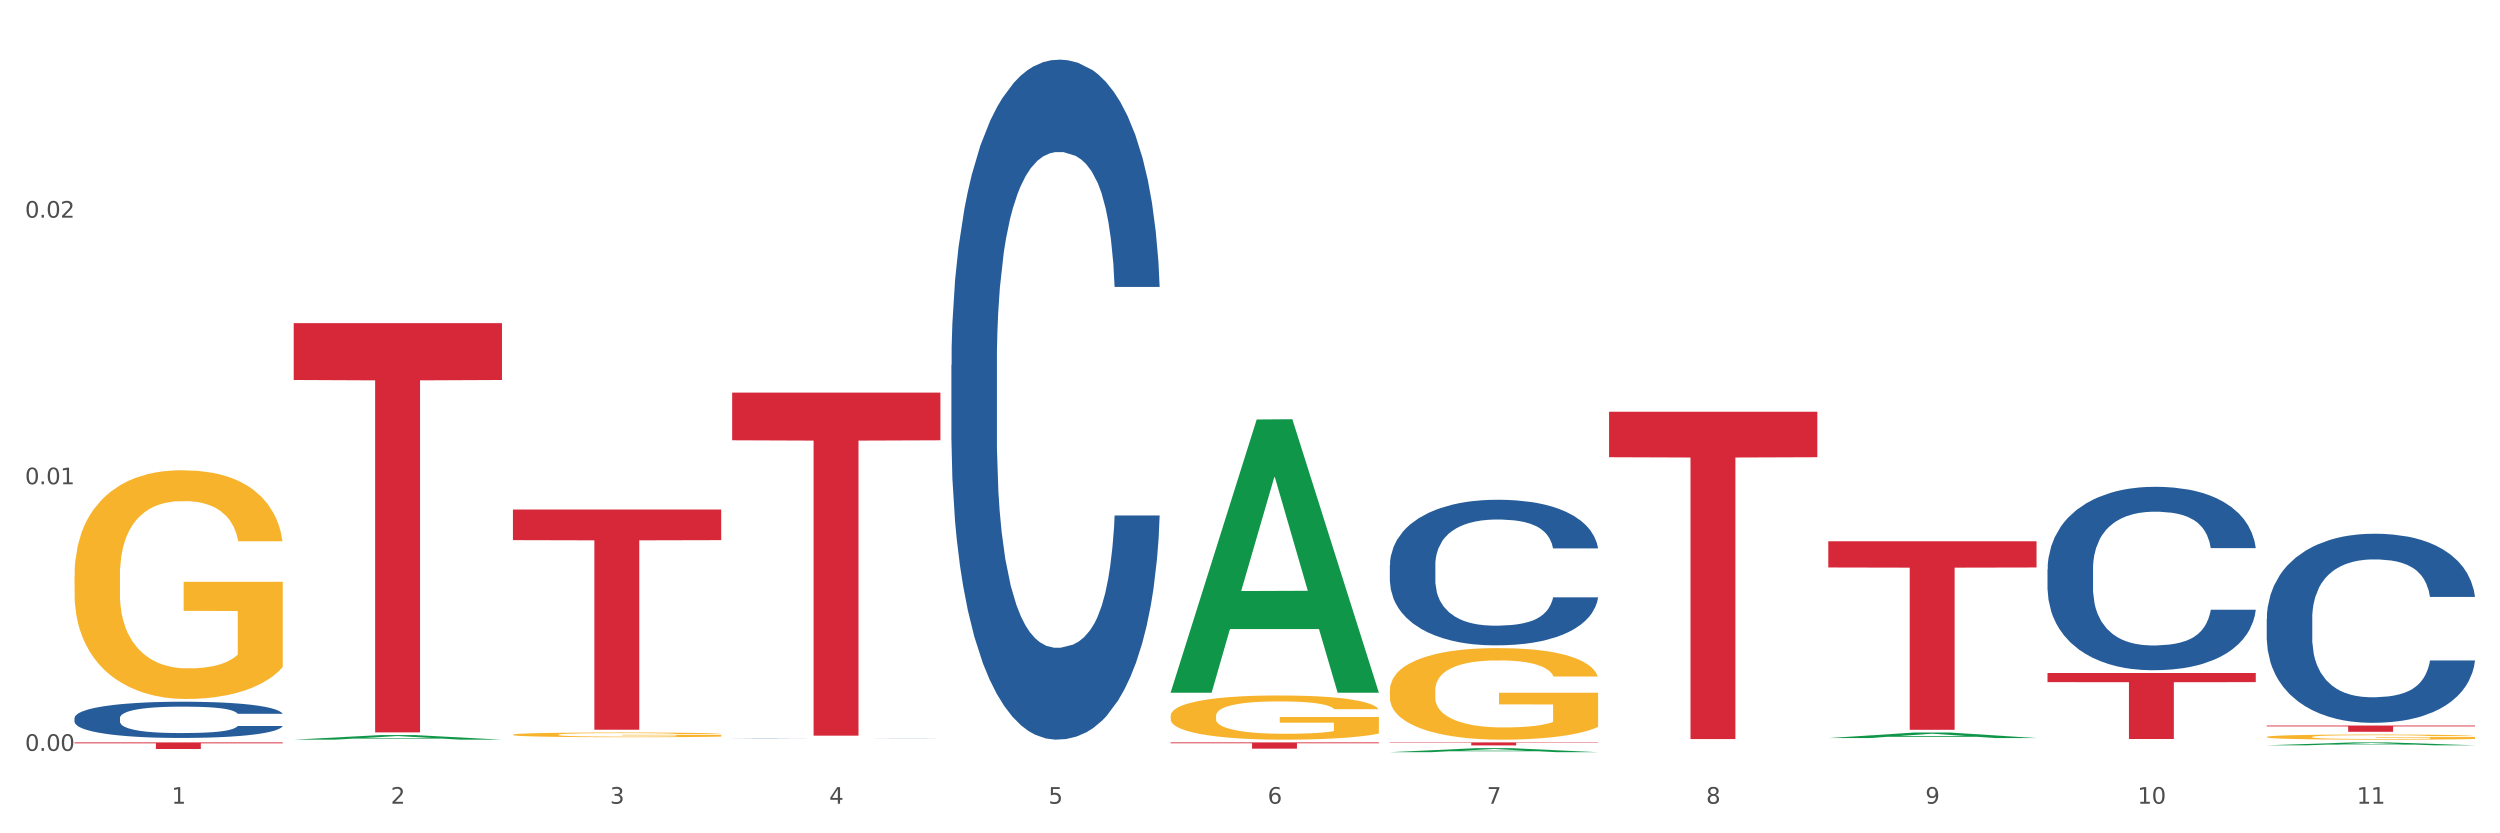
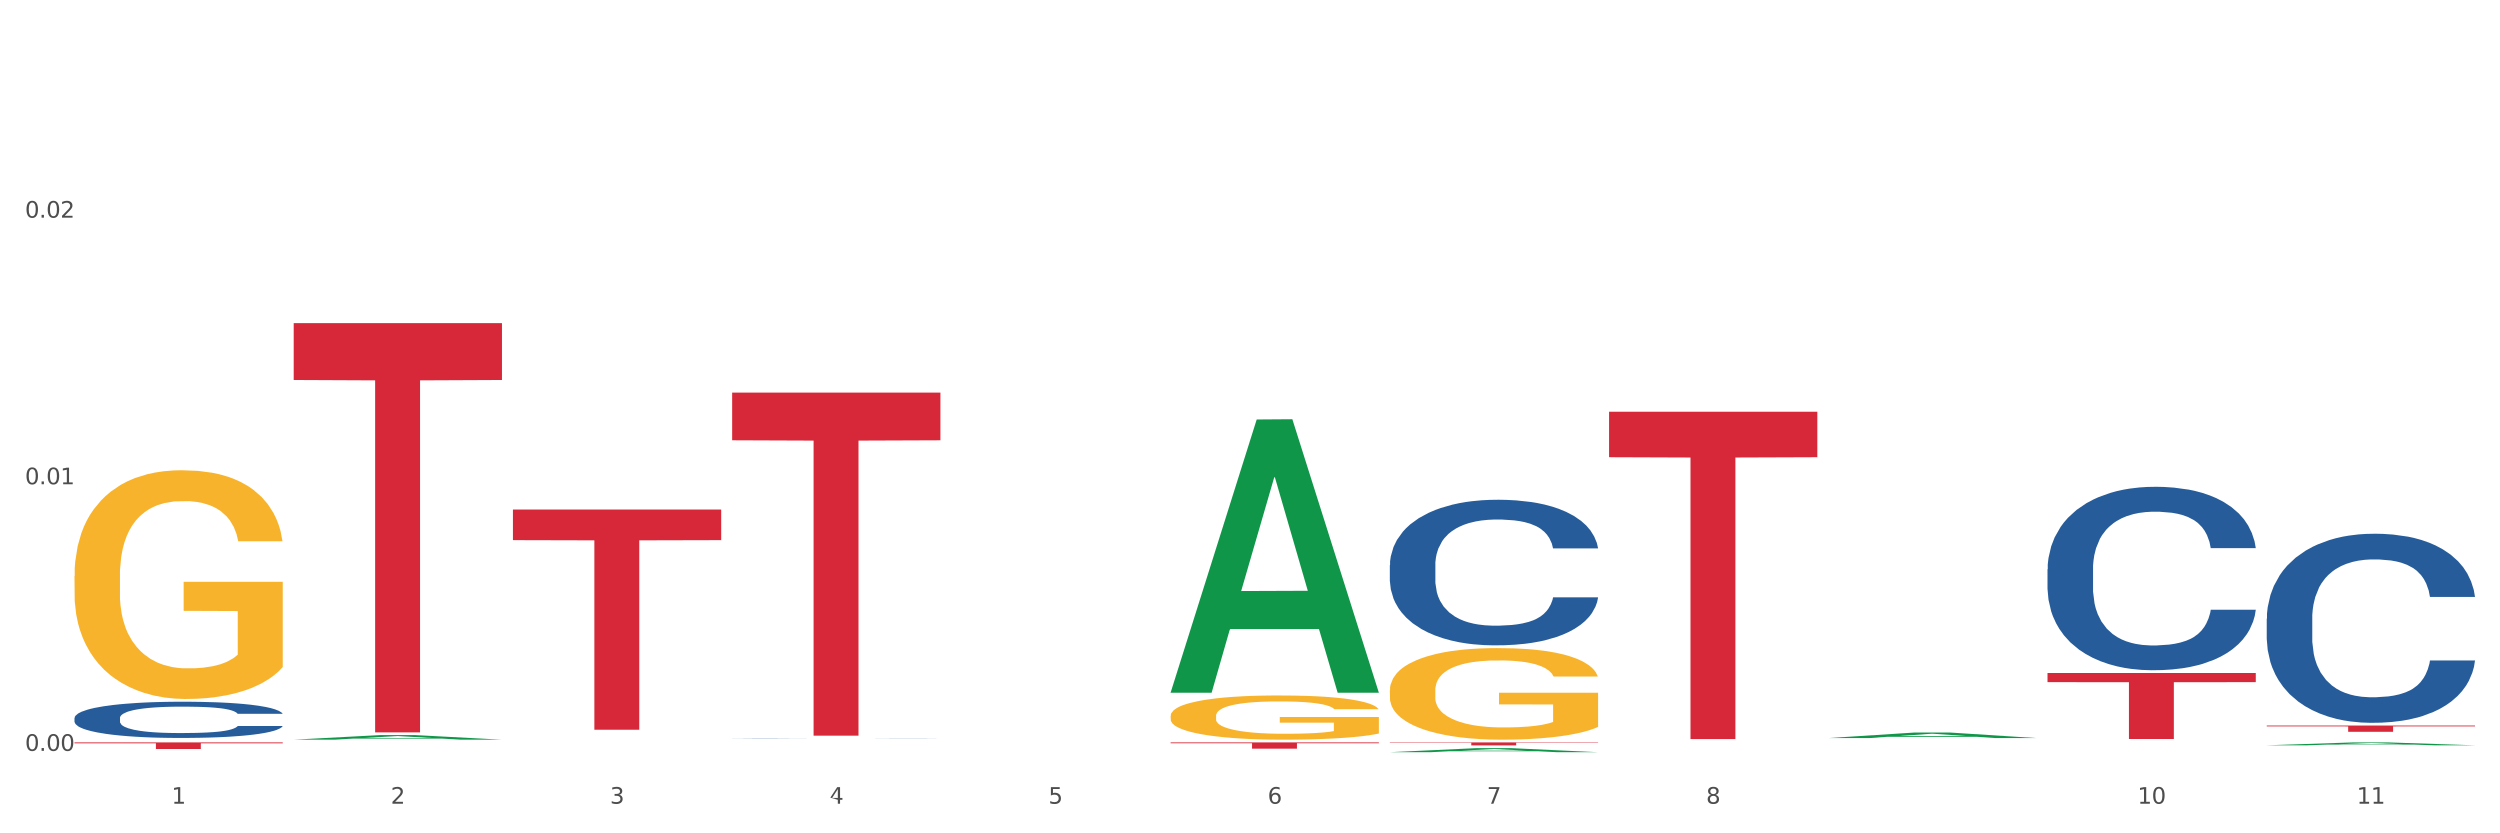
<svg xmlns="http://www.w3.org/2000/svg" xmlns:xlink="http://www.w3.org/1999/xlink" width="1080pt" height="360pt" viewBox="0 0 1080 360" version="1.1">
  <rect x="0" y="0" width="1080" height="360" fill="#333333" stroke="none" />
  <defs>
    <style type="text/css">*{stroke-linejoin: round; stroke-linecap: butt}</style>
  </defs>
  <g id="figure_1">
    <g id="patch_1">
      <path d="M 0 360  L 1080 360  L 1080 0  L 0 0  z " style="fill: #ffffff; stroke: #ffffff; stroke-linejoin: miter" />
    </g>
    <g id="axes_1">
      <g id="matplotlib.axis_1">
        <g id="xtick_1">
          <g id="text_1">
            <g style="fill: #4d4d4d" transform="translate(74.106 347.204) scale(0.096 -0.096)">
              <defs>
                <path id="DejaVuSans-31" d="M 794 531  L 1825 531  L 1825 4091  L 703 3866  L 703 4441  L 1819 4666  L 2450 4666  L 2450 531  L 3481 531  L 3481 0  L 794 0  L 794 531  z " transform="scale(0.016)" />
              </defs>
              <use xlink:href="#DejaVuSans-31" />
            </g>
          </g>
        </g>
        <g id="xtick_2">
          <g id="text_2">
            <g style="fill: #4d4d4d" transform="translate(168.812 347.204) scale(0.096 -0.096)">
              <defs>
                <path id="DejaVuSans-32" d="M 1228 531  L 3431 531  L 3431 0  L 469 0  L 469 531  Q 828 903 1448 1529  Q 2069 2156 2228 2338  Q 2531 2678 2651 2914  Q 2772 3150 2772 3378  Q 2772 3750 2511 3984  Q 2250 4219 1831 4219  Q 1534 4219 1204 4116  Q 875 4013 500 3803  L 500 4441  Q 881 4594 1212 4672  Q 1544 4750 1819 4750  Q 2544 4750 2975 4387  Q 3406 4025 3406 3419  Q 3406 3131 3298 2873  Q 3191 2616 2906 2266  Q 2828 2175 2409 1742  Q 1991 1309 1228 531  z " transform="scale(0.016)" />
              </defs>
              <use xlink:href="#DejaVuSans-32" />
            </g>
          </g>
        </g>
        <g id="xtick_3">
          <g id="text_3">
            <g style="fill: #4d4d4d" transform="translate(263.517 347.204) scale(0.096 -0.096)">
              <defs>
                <path id="DejaVuSans-33" d="M 2597 2516  Q 3050 2419 3304 2112  Q 3559 1806 3559 1356  Q 3559 666 3084 287  Q 2609 -91 1734 -91  Q 1441 -91 1130 -33  Q 819 25 488 141  L 488 750  Q 750 597 1062 519  Q 1375 441 1716 441  Q 2309 441 2620 675  Q 2931 909 2931 1356  Q 2931 1769 2642 2001  Q 2353 2234 1838 2234  L 1294 2234  L 1294 2753  L 1863 2753  Q 2328 2753 2575 2939  Q 2822 3125 2822 3475  Q 2822 3834 2567 4026  Q 2313 4219 1838 4219  Q 1578 4219 1281 4162  Q 984 4106 628 3988  L 628 4550  Q 988 4650 1302 4700  Q 1616 4750 1894 4750  Q 2613 4750 3031 4423  Q 3450 4097 3450 3541  Q 3450 3153 3228 2886  Q 3006 2619 2597 2516  z " transform="scale(0.016)" />
              </defs>
              <use xlink:href="#DejaVuSans-33" />
            </g>
          </g>
        </g>
        <g id="xtick_4">
          <g id="text_4">
            <g style="fill: #4d4d4d" transform="translate(358.223 347.204) scale(0.096 -0.096)">
              <defs>
-                 <path id="DejaVuSans-34" d="M 2419 4116  L 825 1625  L 2419 1625  L 2419 4116  z M 2253 4666  L 3047 4666  L 3047 1625  L 3713 1625  L 3713 1100  L 3047 1100  L 3047 0  L 2419 0  L 2419 1100  L 313 1100  L 313 1709  L 2253 4666  z " transform="scale(0.016)" />
+                 <path id="DejaVuSans-34" d="M 2419 4116  L 825 1625  L 2419 1625  L 2419 4116  z M 2253 4666  L 3047 4666  L 3047 1625  L 3713 1625  L 3713 1100  L 3047 1100  L 3047 0  L 2419 0  L 2419 1100  L 313 1709  L 2253 4666  z " transform="scale(0.016)" />
              </defs>
              <use xlink:href="#DejaVuSans-34" />
            </g>
          </g>
        </g>
        <g id="xtick_5">
          <g id="text_5">
            <g style="fill: #4d4d4d" transform="translate(452.928 347.204) scale(0.096 -0.096)">
              <defs>
                <path id="DejaVuSans-35" d="M 691 4666  L 3169 4666  L 3169 4134  L 1269 4134  L 1269 2991  Q 1406 3038 1543 3061  Q 1681 3084 1819 3084  Q 2600 3084 3056 2656  Q 3513 2228 3513 1497  Q 3513 744 3044 326  Q 2575 -91 1722 -91  Q 1428 -91 1123 -41  Q 819 9 494 109  L 494 744  Q 775 591 1075 516  Q 1375 441 1709 441  Q 2250 441 2565 725  Q 2881 1009 2881 1497  Q 2881 1984 2565 2268  Q 2250 2553 1709 2553  Q 1456 2553 1204 2497  Q 953 2441 691 2322  L 691 4666  z " transform="scale(0.016)" />
              </defs>
              <use xlink:href="#DejaVuSans-35" />
            </g>
          </g>
        </g>
        <g id="xtick_6">
          <g id="text_6">
            <g style="fill: #4d4d4d" transform="translate(547.634 347.204) scale(0.096 -0.096)">
              <defs>
                <path id="DejaVuSans-36" d="M 2113 2584  Q 1688 2584 1439 2293  Q 1191 2003 1191 1497  Q 1191 994 1439 701  Q 1688 409 2113 409  Q 2538 409 2786 701  Q 3034 994 3034 1497  Q 3034 2003 2786 2293  Q 2538 2584 2113 2584  z M 3366 4563  L 3366 3988  Q 3128 4100 2886 4159  Q 2644 4219 2406 4219  Q 1781 4219 1451 3797  Q 1122 3375 1075 2522  Q 1259 2794 1537 2939  Q 1816 3084 2150 3084  Q 2853 3084 3261 2657  Q 3669 2231 3669 1497  Q 3669 778 3244 343  Q 2819 -91 2113 -91  Q 1303 -91 875 529  Q 447 1150 447 2328  Q 447 3434 972 4092  Q 1497 4750 2381 4750  Q 2619 4750 2861 4703  Q 3103 4656 3366 4563  z " transform="scale(0.016)" />
              </defs>
              <use xlink:href="#DejaVuSans-36" />
            </g>
          </g>
        </g>
        <g id="xtick_7">
          <g id="text_7">
            <g style="fill: #4d4d4d" transform="translate(642.339 347.204) scale(0.096 -0.096)">
              <defs>
                <path id="DejaVuSans-37" d="M 525 4666  L 3525 4666  L 3525 4397  L 1831 0  L 1172 0  L 2766 4134  L 525 4134  L 525 4666  z " transform="scale(0.016)" />
              </defs>
              <use xlink:href="#DejaVuSans-37" />
            </g>
          </g>
        </g>
        <g id="xtick_8">
          <g id="text_8">
            <g style="fill: #4d4d4d" transform="translate(737.044 347.204) scale(0.096 -0.096)">
              <defs>
                <path id="DejaVuSans-38" d="M 2034 2216  Q 1584 2216 1326 1975  Q 1069 1734 1069 1313  Q 1069 891 1326 650  Q 1584 409 2034 409  Q 2484 409 2743 651  Q 3003 894 3003 1313  Q 3003 1734 2745 1975  Q 2488 2216 2034 2216  z M 1403 2484  Q 997 2584 770 2862  Q 544 3141 544 3541  Q 544 4100 942 4425  Q 1341 4750 2034 4750  Q 2731 4750 3128 4425  Q 3525 4100 3525 3541  Q 3525 3141 3298 2862  Q 3072 2584 2669 2484  Q 3125 2378 3379 2068  Q 3634 1759 3634 1313  Q 3634 634 3220 271  Q 2806 -91 2034 -91  Q 1263 -91 848 271  Q 434 634 434 1313  Q 434 1759 690 2068  Q 947 2378 1403 2484  z M 1172 3481  Q 1172 3119 1398 2916  Q 1625 2713 2034 2713  Q 2441 2713 2670 2916  Q 2900 3119 2900 3481  Q 2900 3844 2670 4047  Q 2441 4250 2034 4250  Q 1625 4250 1398 4047  Q 1172 3844 1172 3481  z " transform="scale(0.016)" />
              </defs>
              <use xlink:href="#DejaVuSans-38" />
            </g>
          </g>
        </g>
        <g id="xtick_9">
          <g id="text_9">
            <g style="fill: #4d4d4d" transform="translate(831.75 347.204) scale(0.096 -0.096)">
              <defs>
-                 <path id="DejaVuSans-39" d="M 703 97  L 703 672  Q 941 559 1184 500  Q 1428 441 1663 441  Q 2288 441 2617 861  Q 2947 1281 2994 2138  Q 2813 1869 2534 1725  Q 2256 1581 1919 1581  Q 1219 1581 811 2004  Q 403 2428 403 3163  Q 403 3881 828 4315  Q 1253 4750 1959 4750  Q 2769 4750 3195 4129  Q 3622 3509 3622 2328  Q 3622 1225 3098 567  Q 2575 -91 1691 -91  Q 1453 -91 1209 -44  Q 966 3 703 97  z M 1959 2075  Q 2384 2075 2632 2365  Q 2881 2656 2881 3163  Q 2881 3666 2632 3958  Q 2384 4250 1959 4250  Q 1534 4250 1286 3958  Q 1038 3666 1038 3163  Q 1038 2656 1286 2365  Q 1534 2075 1959 2075  z " transform="scale(0.016)" />
-               </defs>
+                 </defs>
              <use xlink:href="#DejaVuSans-39" />
            </g>
          </g>
        </g>
        <g id="xtick_10">
          <g id="text_10">
            <g style="fill: #4d4d4d" transform="translate(923.401 347.204) scale(0.096 -0.096)">
              <defs>
                <path id="DejaVuSans-30" d="M 2034 4250  Q 1547 4250 1301 3770  Q 1056 3291 1056 2328  Q 1056 1369 1301 889  Q 1547 409 2034 409  Q 2525 409 2770 889  Q 3016 1369 3016 2328  Q 3016 3291 2770 3770  Q 2525 4250 2034 4250  z M 2034 4750  Q 2819 4750 3233 4129  Q 3647 3509 3647 2328  Q 3647 1150 3233 529  Q 2819 -91 2034 -91  Q 1250 -91 836 529  Q 422 1150 422 2328  Q 422 3509 836 4129  Q 1250 4750 2034 4750  z " transform="scale(0.016)" />
              </defs>
              <use xlink:href="#DejaVuSans-31" />
              <use xlink:href="#DejaVuSans-30" transform="translate(63.623 0)" />
            </g>
          </g>
        </g>
        <g id="xtick_11">
          <g id="text_11">
            <g style="fill: #4d4d4d" transform="translate(1018.107 347.204) scale(0.096 -0.096)">
              <use xlink:href="#DejaVuSans-31" />
              <use xlink:href="#DejaVuSans-31" transform="translate(63.623 0)" />
            </g>
          </g>
        </g>
        <g id="xtick_12" />
        <g id="xtick_13" />
        <g id="xtick_14" />
        <g id="xtick_15" />
        <g id="xtick_16" />
        <g id="xtick_17" />
        <g id="xtick_18" />
        <g id="xtick_19" />
        <g id="xtick_20" />
        <g id="xtick_21" />
      </g>
      <g id="matplotlib.axis_2">
        <g id="ytick_1">
          <g id="text_12">
            <g style="fill: #4d4d4d" transform="translate(10.8 324.368) scale(0.096 -0.096)">
              <defs>
                <path id="DejaVuSans-2e" d="M 684 794  L 1344 794  L 1344 0  L 684 0  L 684 794  z " transform="scale(0.016)" />
              </defs>
              <use xlink:href="#DejaVuSans-30" />
              <use xlink:href="#DejaVuSans-2e" transform="translate(63.623 0)" />
              <use xlink:href="#DejaVuSans-30" transform="translate(95.41 0)" />
              <use xlink:href="#DejaVuSans-30" transform="translate(159.033 0)" />
            </g>
          </g>
        </g>
        <g id="ytick_2">
          <g id="text_13">
            <g style="fill: #4d4d4d" transform="translate(10.8 209.2) scale(0.096 -0.096)">
              <use xlink:href="#DejaVuSans-30" />
              <use xlink:href="#DejaVuSans-2e" transform="translate(63.623 0)" />
              <use xlink:href="#DejaVuSans-30" transform="translate(95.41 0)" />
              <use xlink:href="#DejaVuSans-31" transform="translate(159.033 0)" />
            </g>
          </g>
        </g>
        <g id="ytick_3">
          <g id="text_14">
            <g style="fill: #4d4d4d" transform="translate(10.8 94.033) scale(0.096 -0.096)">
              <use xlink:href="#DejaVuSans-30" />
              <use xlink:href="#DejaVuSans-2e" transform="translate(63.623 0)" />
              <use xlink:href="#DejaVuSans-30" transform="translate(95.41 0)" />
              <use xlink:href="#DejaVuSans-32" transform="translate(159.033 0)" />
            </g>
          </g>
        </g>
        <g id="ytick_4" />
        <g id="ytick_5" />
        <g id="ytick_6" />
      </g>
      <g id="PolyCollection_1">
        <path d="M 126.88 319.537  L 126.973 319.535  L 164.074 317.563  L 179.471 317.562  L 216.851 319.541  L 199.042 319.541  L 190.973 319.08  L 152.666 319.08  L 152.387 319.087  L 144.596 319.541  L 126.88 319.541  L 126.88 319.537  L 157.489 318.805  L 186.15 318.803  L 171.958 317.983  L 171.773 317.98  L 171.587 317.985  L 157.396 318.803  L 157.489 318.805  L 126.88 319.537  z " clip-path="url(#p30e3f01bd3)" style="fill: #109648" />
        <path d="M 126.88 139.584  L 216.851 139.584  L 216.851 164.153  L 181.46 164.319  L 181.46 316.382  L 162.058 316.382  L 162.058 164.319  L 126.88 164.153  L 126.88 139.75  L 126.88 139.584  z " clip-path="url(#p30e3f01bd3)" style="fill: #d62839" />
        <path d="M 221.586 220.117  L 311.556 220.117  L 311.556 233.339  L 276.165 233.428  L 276.165 315.259  L 256.764 315.259  L 256.764 233.428  L 221.586 233.339  L 221.586 220.207  L 221.586 220.117  z " clip-path="url(#p30e3f01bd3)" style="fill: #d62839" />
        <path d="M 316.291 169.609  L 406.262 169.609  L 406.262 190.203  L 370.871 190.342  L 370.871 317.799  L 351.469 317.799  L 351.469 190.342  L 316.291 190.203  L 316.291 169.748  L 316.291 169.609  z " clip-path="url(#p30e3f01bd3)" style="fill: #d62839" />
        <path d="M 505.702 320.721  L 595.673 320.721  L 595.673 321.097  L 560.281 321.1  L 560.281 323.431  L 540.88 323.431  L 540.88 321.1  L 505.702 321.097  L 505.702 320.723  L 505.702 320.721  z " clip-path="url(#p30e3f01bd3)" style="fill: #d62839" />
        <path d="M 600.408 320.721  L 690.378 320.721  L 690.378 320.902  L 654.987 320.903  L 654.987 322.025  L 635.586 322.025  L 635.586 320.903  L 600.408 320.902  L 600.408 320.722  L 600.408 320.721  z " clip-path="url(#p30e3f01bd3)" style="fill: #d62839" />
        <path d="M 695.113 177.864  L 785.084 177.864  L 785.084 197.515  L 749.692 197.648  L 749.692 319.274  L 730.291 319.274  L 730.291 197.648  L 695.113 197.515  L 695.113 177.997  L 695.113 177.864  z " clip-path="url(#p30e3f01bd3)" style="fill: #d62839" />
-         <path d="M 789.819 233.833  L 879.789 233.833  L 879.789 245.151  L 844.398 245.227  L 844.398 315.275  L 824.997 315.275  L 824.997 245.227  L 789.819 245.151  L 789.819 233.91  L 789.819 233.833  z " clip-path="url(#p30e3f01bd3)" style="fill: #d62839" />
        <path d="M 884.524 290.722  L 974.495 290.722  L 974.495 294.686  L 939.103 294.713  L 939.103 319.246  L 919.702 319.246  L 919.702 294.713  L 884.524 294.686  L 884.524 290.749  L 884.524 290.722  z " clip-path="url(#p30e3f01bd3)" style="fill: #d62839" />
        <path d="M 979.23 313.442  L 1069.2 313.442  L 1069.2 313.816  L 1033.809 313.819  L 1033.809 316.138  L 1014.408 316.138  L 1014.408 313.819  L 979.23 313.816  L 979.23 313.444  L 979.23 313.442  z " clip-path="url(#p30e3f01bd3)" style="fill: #d62839" />
        <path d="M 316.291 319.023  L 316.398 319.023  L 316.398 319.021  L 316.717 319.017  L 317.887 319.011  L 319.376 319.006  L 321.928 319.001  L 323.31 318.998  L 325.118 318.996  L 328.84 318.991  L 333.094 318.988  L 336.072 318.986  L 338.305 318.985  L 343.304 318.982  L 346.175 318.981  L 349.153 318.98  L 351.705 318.98  L 355.959 318.979  L 359.362 318.979  L 363.297 318.979  L 366.594 318.979  L 370.954 318.979  L 377.335 318.98  L 379.781 318.981  L 383.078 318.982  L 386.481 318.984  L 389.246 318.985  L 392.436 318.987  L 395.733 318.99  L 398.924 318.993  L 401.157 318.996  L 402.965 319  L 404.56 319.004  L 405.73 319.008  L 406.262 319.012  L 386.8 319.012  L 386.268 319.009  L 385.205 319.005  L 384.141 319.003  L 382.971 319.001  L 381.164 318.998  L 379.568 318.997  L 376.91 318.995  L 374.464 318.994  L 372.443 318.993  L 369.997 318.993  L 364.786 318.992  L 361.064 318.992  L 358.724 318.993  L 355.853 318.993  L 353.407 318.994  L 350.535 318.995  L 348.302 318.996  L 346.069 318.997  L 344.793 318.999  L 342.878 319.001  L 341.602 319.002  L 339.901 319.005  L 338.944 319.007  L 337.242 319.012  L 336.498 319.016  L 336.178 319.018  L 335.966 319.021  L 335.966 319.035  L 336.604 319.042  L 337.136 319.044  L 337.986 319.048  L 339.582 319.051  L 341.921 319.055  L 344.367 319.058  L 346.388 319.06  L 348.302 319.061  L 350.216 319.062  L 352.556 319.063  L 354.47 319.064  L 357.342 319.064  L 360.745 319.064  L 363.403 319.064  L 368.827 319.064  L 371.273 319.063  L 373.613 319.063  L 376.165 319.062  L 378.186 319.061  L 379.356 319.06  L 381.27 319.058  L 382.759 319.056  L 384.035 319.054  L 384.886 319.053  L 385.843 319.05  L 386.587 319.047  L 386.8 319.045  L 406.262 319.045  L 405.836 319.048  L 405.092 319.052  L 403.603 319.056  L 402.433 319.058  L 400.625 319.061  L 398.711 319.064  L 396.052 319.067  L 393.606 319.069  L 391.054 319.07  L 388.289 319.072  L 383.291 319.074  L 381.483 319.075  L 377.654 319.076  L 374.676 319.077  L 370.316 319.077  L 365.849 319.078  L 361.17 319.078  L 357.023 319.078  L 352.45 319.077  L 349.578 319.076  L 346.388 319.076  L 342.666 319.074  L 339.156 319.073  L 335.859 319.071  L 332.775 319.069  L 329.904 319.067  L 326.182 319.063  L 323.417 319.059  L 321.396 319.055  L 320.014 319.052  L 318.631 319.049  L 317.887 319.046  L 316.717 319.04  L 316.291 319.034  L 316.291 319.023  z " clip-path="url(#p30e3f01bd3)" style="fill: #255c99" />
        <path d="M 32.175 248.808  L 32.281 248.718  L 32.281 245.469  L 32.494 242.671  L 33.556 235.903  L 35.149 230.307  L 36.318 227.329  L 37.486 224.892  L 38.867 222.455  L 40.567 219.928  L 43.647 216.228  L 45.559 214.333  L 47.896 212.347  L 52.145 209.459  L 55.225 207.835  L 58.412 206.481  L 63.617 204.857  L 67.016 204.135  L 70.627 203.593  L 74.983 203.232  L 78.275 203.142  L 85.499 203.413  L 91.659 204.225  L 94.634 204.857  L 98.458 205.94  L 100.476 206.662  L 103.769 208.106  L 107.168 210.001  L 109.505 211.625  L 113.01 214.694  L 115.666 217.762  L 118.109 221.553  L 119.383 224.17  L 120.339 226.607  L 121.189 229.405  L 122.039 233.827  L 102.919 233.827  L 102.175 230.668  L 101.007 227.69  L 99.307 224.802  L 97.82 222.997  L 95.271 220.741  L 92.934 219.297  L 90.491 218.214  L 87.517 217.311  L 85.18 216.86  L 81.887 216.499  L 75.407 216.589  L 71.052 217.311  L 68.078 218.214  L 66.166 219.026  L 64.467 219.928  L 62.555 221.192  L 60.324 223.087  L 58.731 224.802  L 57.137 226.968  L 55.863 229.134  L 54.694 231.661  L 53.738 234.368  L 52.995 237.166  L 52.357 240.596  L 51.826 246.281  L 51.826 258.645  L 52.039 261.443  L 52.57 265.143  L 53.207 267.941  L 54.269 271.28  L 55.225 273.537  L 57.031 276.786  L 59.049 279.493  L 60.643 281.208  L 62.236 282.652  L 64.998 284.637  L 68.078 286.262  L 70.734 287.255  L 74.345 288.157  L 76.788 288.518  L 78.913 288.699  L 84.118 288.699  L 87.835 288.428  L 91.978 287.796  L 95.165 286.984  L 97.82 285.991  L 100.795 284.367  L 102.707 282.832  L 102.707 263.97  L 79.338 263.88  L 79.338 251.335  L 122.145 251.335  L 122.145 288.157  L 120.339 290.052  L 118.321 291.767  L 116.197 293.301  L 113.01 295.197  L 109.186 297.002  L 105.787 298.265  L 102.175 299.348  L 97.927 300.341  L 92.403 301.243  L 89.004 301.604  L 84.755 301.875  L 79.763 301.965  L 75.407 301.785  L 71.159 301.334  L 66.697 300.521  L 62.342 299.348  L 59.049 298.175  L 55.756 296.731  L 52.251 294.836  L 49.489 293.031  L 47.365 291.406  L 45.028 289.33  L 42.479 286.623  L 40.567 284.186  L 38.867 281.659  L 37.061 278.41  L 35.787 275.612  L 34.512 272.093  L 33.768 269.475  L 32.919 265.414  L 32.281 259.728  L 32.175 248.808  z " clip-path="url(#p30e3f01bd3)" style="fill: #f7b32b" />
        <path d="M 979.23 267.274  L 979.336 267.199  L 979.336 265.11  L 979.655 262.275  L 980.825 257.053  L 982.314 253.099  L 984.866 248.473  L 986.249 246.533  L 988.057 244.37  L 991.779 240.863  L 996.033 237.879  L 999.01 236.238  L 1001.244 235.193  L 1006.242 233.328  L 1009.114 232.507  L 1012.091 231.836  L 1014.644 231.388  L 1018.898 230.866  L 1022.301 230.642  L 1026.236 230.568  L 1029.532 230.642  L 1033.893 230.941  L 1040.273 231.836  L 1042.719 232.358  L 1046.016 233.253  L 1049.419 234.447  L 1052.184 235.641  L 1055.375 237.357  L 1058.672 239.595  L 1061.862 242.43  L 1064.095 245.041  L 1065.903 247.802  L 1067.498 251.159  L 1068.668 254.815  L 1069.2 257.874  L 1049.738 257.874  L 1049.207 255.113  L 1048.143 252.129  L 1047.08 250.114  L 1045.91 248.473  L 1044.102 246.608  L 1042.507 245.414  L 1039.848 243.997  L 1037.402 243.101  L 1035.381 242.579  L 1032.935 242.132  L 1027.724 241.684  L 1024.002 241.684  L 1021.663 241.833  L 1018.791 242.206  L 1016.345 242.728  L 1013.474 243.624  L 1011.24 244.594  L 1009.007 245.862  L 1007.731 246.757  L 1005.817 248.399  L 1004.541 249.741  L 1002.839 252.054  L 1001.882 253.696  L 1000.18 257.948  L 999.436 261.082  L 999.117 263.245  L 998.904 265.633  L 998.904 277.271  L 999.542 282.494  L 1000.074 284.732  L 1000.925 287.269  L 1002.52 290.551  L 1004.86 293.759  L 1007.306 296.072  L 1009.326 297.49  L 1011.24 298.534  L 1013.155 299.355  L 1015.494 300.101  L 1017.409 300.549  L 1020.28 300.996  L 1023.683 301.22  L 1026.342 301.22  L 1031.766 300.847  L 1034.212 300.474  L 1036.551 299.952  L 1039.104 299.131  L 1041.124 298.236  L 1042.294 297.564  L 1044.208 296.147  L 1045.697 294.655  L 1046.973 292.939  L 1047.824 291.447  L 1048.781 289.208  L 1049.526 286.672  L 1049.738 285.329  L 1069.2 285.329  L 1068.775 288.015  L 1068.03 290.626  L 1066.541 294.132  L 1065.371 296.147  L 1063.564 298.609  L 1061.649 300.698  L 1058.991 303.011  L 1056.545 304.726  L 1053.992 306.219  L 1051.227 307.562  L 1046.229 309.427  L 1044.421 309.949  L 1040.592 310.844  L 1037.615 311.366  L 1033.254 311.889  L 1028.788 312.187  L 1024.109 312.262  L 1019.961 312.113  L 1015.388 311.665  L 1012.517 311.217  L 1009.326 310.546  L 1005.604 309.501  L 1002.095 308.233  L 998.798 306.741  L 995.714 305.025  L 992.842 303.085  L 989.12 299.877  L 986.355 296.744  L 984.334 293.834  L 982.952 291.372  L 981.569 288.238  L 980.825 286.075  L 979.655 280.852  L 979.23 276.003  L 979.23 267.274  z " clip-path="url(#p30e3f01bd3)" style="fill: #255c99" />
        <path d="M 884.524 245.901  L 884.631 245.829  L 884.631 243.802  L 884.95 241.052  L 886.12 235.986  L 887.608 232.15  L 890.161 227.663  L 891.543 225.781  L 893.351 223.682  L 897.073 220.281  L 901.327 217.386  L 904.305 215.794  L 906.538 214.78  L 911.537 212.971  L 914.408 212.175  L 917.386 211.524  L 919.938 211.089  L 924.192 210.583  L 927.595 210.366  L 931.53 210.293  L 934.827 210.366  L 939.187 210.655  L 945.568 211.524  L 948.014 212.03  L 951.311 212.899  L 954.714 214.057  L 957.479 215.215  L 960.669 216.879  L 963.966 219.05  L 967.157 221.801  L 969.39 224.334  L 971.198 227.012  L 972.793 230.268  L 973.963 233.815  L 974.495 236.782  L 955.033 236.782  L 954.501 234.104  L 953.438 231.209  L 952.374 229.255  L 951.204 227.663  L 949.396 225.854  L 947.801 224.696  L 945.143 223.32  L 942.697 222.452  L 940.676 221.945  L 938.23 221.511  L 933.019 221.077  L 929.297 221.077  L 926.957 221.222  L 924.086 221.584  L 921.64 222.09  L 918.768 222.959  L 916.535 223.899  L 914.302 225.13  L 913.026 225.998  L 911.111 227.591  L 909.835 228.893  L 908.134 231.137  L 907.176 232.729  L 905.475 236.854  L 904.73 239.894  L 904.411 241.993  L 904.199 244.309  L 904.199 255.599  L 904.837 260.665  L 905.368 262.837  L 906.219 265.297  L 907.814 268.482  L 910.154 271.594  L 912.6 273.837  L 914.621 275.213  L 916.535 276.226  L 918.449 277.022  L 920.789 277.746  L 922.703 278.18  L 925.575 278.614  L 928.978 278.831  L 931.636 278.831  L 937.06 278.469  L 939.506 278.108  L 941.846 277.601  L 944.398 276.805  L 946.419 275.936  L 947.589 275.285  L 949.503 273.91  L 950.992 272.462  L 952.268 270.798  L 953.119 269.35  L 954.076 267.179  L 954.82 264.718  L 955.033 263.416  L 974.495 263.416  L 974.069 266.021  L 973.325 268.554  L 971.836 271.956  L 970.666 273.91  L 968.858 276.298  L 966.944 278.325  L 964.285 280.568  L 961.839 282.233  L 959.287 283.68  L 956.522 284.983  L 951.523 286.792  L 949.715 287.299  L 945.887 288.168  L 942.909 288.674  L 938.549 289.181  L 934.082 289.47  L 929.403 289.543  L 925.256 289.398  L 920.683 288.964  L 917.811 288.529  L 914.621 287.878  L 910.899 286.865  L 907.389 285.634  L 904.092 284.187  L 901.008 282.522  L 898.137 280.641  L 894.415 277.529  L 891.65 274.489  L 889.629 271.666  L 888.246 269.278  L 886.864 266.238  L 886.12 264.139  L 884.95 259.073  L 884.524 254.369  L 884.524 245.901  z " clip-path="url(#p30e3f01bd3)" style="fill: #255c99" />
        <path d="M 600.408 244.155  L 600.514 244.098  L 600.514 242.489  L 600.833 240.306  L 602.003 236.285  L 603.492 233.24  L 606.044 229.679  L 607.427 228.185  L 609.235 226.519  L 612.957 223.819  L 617.211 221.521  L 620.189 220.257  L 622.422 219.453  L 627.42 218.017  L 630.292 217.385  L 633.269 216.868  L 635.822 216.523  L 640.076 216.121  L 643.479 215.948  L 647.414 215.891  L 650.71 215.948  L 655.071 216.178  L 661.451 216.868  L 663.897 217.27  L 667.194 217.959  L 670.597 218.878  L 673.362 219.797  L 676.553 221.119  L 679.85 222.842  L 683.04 225.025  L 685.273 227.036  L 687.081 229.161  L 688.677 231.747  L 689.846 234.562  L 690.378 236.917  L 670.916 236.917  L 670.385 234.791  L 669.321 232.493  L 668.258 230.942  L 667.088 229.679  L 665.28 228.242  L 663.685 227.323  L 661.026 226.232  L 658.58 225.542  L 656.559 225.14  L 654.113 224.795  L 648.902 224.451  L 645.18 224.451  L 642.841 224.566  L 639.969 224.853  L 637.523 225.255  L 634.652 225.944  L 632.419 226.691  L 630.185 227.668  L 628.909 228.357  L 626.995 229.621  L 625.719 230.655  L 624.017 232.436  L 623.06 233.7  L 621.358 236.974  L 620.614 239.387  L 620.295 241.053  L 620.082 242.892  L 620.082 251.854  L 620.72 255.875  L 621.252 257.598  L 622.103 259.552  L 623.698 262.079  L 626.038 264.55  L 628.484 266.33  L 630.504 267.422  L 632.419 268.226  L 634.333 268.858  L 636.672 269.433  L 638.587 269.777  L 641.458 270.122  L 644.861 270.294  L 647.52 270.294  L 652.944 270.007  L 655.39 269.72  L 657.729 269.318  L 660.282 268.686  L 662.302 267.996  L 663.472 267.479  L 665.386 266.388  L 666.875 265.239  L 668.151 263.918  L 669.002 262.769  L 669.959 261.045  L 670.704 259.092  L 670.916 258.058  L 690.378 258.058  L 689.953 260.126  L 689.208 262.137  L 687.719 264.837  L 686.55 266.388  L 684.742 268.284  L 682.827 269.892  L 680.169 271.673  L 677.723 272.994  L 675.17 274.143  L 672.405 275.178  L 667.407 276.614  L 665.599 277.016  L 661.771 277.705  L 658.793 278.107  L 654.433 278.51  L 649.966 278.739  L 645.287 278.797  L 641.139 278.682  L 636.566 278.337  L 633.695 277.992  L 630.504 277.475  L 626.782 276.671  L 623.273 275.695  L 619.976 274.546  L 616.892 273.224  L 614.02 271.731  L 610.298 269.26  L 607.533 266.848  L 605.513 264.607  L 604.13 262.711  L 602.748 260.298  L 602.003 258.632  L 600.833 254.611  L 600.408 250.877  L 600.408 244.155  z " clip-path="url(#p30e3f01bd3)" style="fill: #255c99" />
-         <path d="M 410.997 157.76  L 411.103 157.492  L 411.103 149.979  L 411.422 139.784  L 412.592 121.004  L 414.081 106.784  L 416.633 90.15  L 418.016 83.174  L 419.824 75.394  L 423.546 62.784  L 427.8 52.052  L 430.778 46.15  L 433.011 42.394  L 438.009 35.686  L 440.881 32.735  L 443.858 30.32  L 446.411 28.711  L 450.665 26.833  L 454.068 26.028  L 458.003 25.759  L 461.299 26.028  L 465.66 27.101  L 472.041 30.32  L 474.487 32.199  L 477.783 35.418  L 481.186 39.711  L 483.951 44.003  L 487.142 50.174  L 490.439 58.223  L 493.629 68.418  L 495.862 77.808  L 497.67 87.735  L 499.266 99.808  L 500.435 112.955  L 500.967 123.955  L 481.505 123.955  L 480.974 114.028  L 479.91 103.296  L 478.847 96.052  L 477.677 90.15  L 475.869 83.443  L 474.274 79.15  L 471.615 74.052  L 469.169 70.833  L 467.149 68.955  L 464.703 67.345  L 459.491 65.735  L 455.769 65.735  L 453.43 66.272  L 450.558 67.613  L 448.112 69.491  L 445.241 72.711  L 443.008 76.199  L 440.774 80.76  L 439.498 83.979  L 437.584 89.882  L 436.308 94.711  L 434.606 103.028  L 433.649 108.93  L 431.947 124.223  L 431.203 135.492  L 430.884 143.272  L 430.671 151.857  L 430.671 193.711  L 431.309 212.492  L 431.841 220.541  L 432.692 229.663  L 434.287 241.467  L 436.627 253.004  L 439.073 261.321  L 441.093 266.419  L 443.008 270.175  L 444.922 273.126  L 447.262 275.809  L 449.176 277.419  L 452.047 279.029  L 455.45 279.833  L 458.109 279.833  L 463.533 278.492  L 465.979 277.15  L 468.318 275.272  L 470.871 272.321  L 472.891 269.102  L 474.061 266.687  L 475.975 261.589  L 477.464 256.224  L 478.74 250.053  L 479.591 244.687  L 480.548 236.638  L 481.293 227.516  L 481.505 222.687  L 500.967 222.687  L 500.542 232.345  L 499.797 241.736  L 498.308 254.346  L 497.139 261.589  L 495.331 270.443  L 493.416 277.955  L 490.758 286.272  L 488.312 292.443  L 485.759 297.809  L 482.994 302.638  L 477.996 309.346  L 476.188 311.224  L 472.36 314.443  L 469.382 316.321  L 465.022 318.199  L 460.555 319.273  L 455.876 319.541  L 451.728 319.004  L 447.155 317.394  L 444.284 315.785  L 441.093 313.37  L 437.371 309.614  L 433.862 305.053  L 430.565 299.687  L 427.481 293.516  L 424.609 286.541  L 420.887 275.004  L 418.122 263.736  L 416.102 253.272  L 414.719 244.419  L 413.337 233.15  L 412.592 225.37  L 411.422 206.589  L 410.997 189.15  L 410.997 157.76  z " clip-path="url(#p30e3f01bd3)" style="fill: #255c99" />
        <path d="M 32.175 320.721  L 122.145 320.721  L 122.145 321.115  L 86.754 321.117  L 86.754 323.557  L 67.353 323.557  L 67.353 321.117  L 32.175 321.115  L 32.175 320.723  L 32.175 320.721  z " clip-path="url(#p30e3f01bd3)" style="fill: #d62839" />
-         <path d="M 979.23 318.345  L 979.336 318.343  L 979.336 318.27  L 979.548 318.207  L 980.611 318.055  L 982.204 317.929  L 983.372 317.862  L 984.541 317.807  L 985.922 317.752  L 987.621 317.695  L 990.702 317.612  L 992.614 317.569  L 994.951 317.525  L 999.2 317.46  L 1002.28 317.423  L 1005.467 317.393  L 1010.672 317.356  L 1014.071 317.34  L 1017.682 317.328  L 1022.037 317.32  L 1025.33 317.318  L 1032.553 317.324  L 1038.714 317.342  L 1041.688 317.356  L 1045.512 317.381  L 1047.531 317.397  L 1050.824 317.429  L 1054.223 317.472  L 1056.56 317.509  L 1060.065 317.578  L 1062.72 317.647  L 1065.164 317.732  L 1066.438 317.791  L 1067.394 317.846  L 1068.244 317.909  L 1069.094 318.008  L 1049.974 318.008  L 1049.23 317.937  L 1048.062 317.87  L 1046.362 317.805  L 1044.875 317.764  L 1042.326 317.714  L 1039.989 317.681  L 1037.546 317.657  L 1034.572 317.636  L 1032.235 317.626  L 1028.942 317.618  L 1022.462 317.62  L 1018.107 317.636  L 1015.133 317.657  L 1013.221 317.675  L 1011.521 317.695  L 1009.609 317.724  L 1007.379 317.766  L 1005.785 317.805  L 1004.192 317.854  L 1002.917 317.902  L 1001.749 317.959  L 1000.793 318.02  L 1000.049 318.083  L 999.412 318.16  L 998.881 318.288  L 998.881 318.566  L 999.093 318.629  L 999.624 318.713  L 1000.262 318.775  L 1001.324 318.851  L 1002.28 318.901  L 1004.086 318.974  L 1006.104 319.035  L 1007.697 319.074  L 1009.291 319.106  L 1012.052 319.151  L 1015.133 319.188  L 1017.788 319.21  L 1021.4 319.23  L 1023.843 319.238  L 1025.968 319.242  L 1031.172 319.242  L 1034.89 319.236  L 1039.033 319.222  L 1042.22 319.204  L 1044.875 319.181  L 1047.849 319.145  L 1049.761 319.11  L 1049.761 318.686  L 1026.392 318.684  L 1026.392 318.402  L 1069.2 318.402  L 1069.2 319.23  L 1067.394 319.273  L 1065.376 319.311  L 1063.252 319.346  L 1060.065 319.389  L 1056.241 319.429  L 1052.842 319.458  L 1049.23 319.482  L 1044.981 319.504  L 1039.458 319.525  L 1036.059 319.533  L 1031.81 319.539  L 1026.817 319.541  L 1022.462 319.537  L 1018.213 319.527  L 1013.752 319.508  L 1009.397 319.482  L 1006.104 319.456  L 1002.811 319.423  L 999.306 319.38  L 996.544 319.34  L 994.42 319.303  L 992.083 319.257  L 989.533 319.196  L 987.621 319.141  L 985.922 319.084  L 984.116 319.011  L 982.841 318.948  L 981.567 318.869  L 980.823 318.81  L 979.973 318.719  L 979.336 318.591  L 979.23 318.345  z " clip-path="url(#p30e3f01bd3)" style="fill: #f7b32b" />
        <path d="M 32.175 310.175  L 32.281 310.161  L 32.281 309.761  L 32.6 309.218  L 33.77 308.217  L 35.259 307.46  L 37.811 306.574  L 39.194 306.203  L 41.002 305.788  L 44.724 305.117  L 48.978 304.545  L 51.956 304.231  L 54.189 304.031  L 59.187 303.674  L 62.059 303.517  L 65.036 303.388  L 67.589 303.302  L 71.843 303.202  L 75.246 303.159  L 79.181 303.145  L 82.477 303.159  L 86.838 303.217  L 93.219 303.388  L 95.665 303.488  L 98.961 303.66  L 102.365 303.888  L 105.13 304.117  L 108.32 304.445  L 111.617 304.874  L 114.807 305.417  L 117.041 305.917  L 118.848 306.446  L 120.444 307.089  L 121.613 307.789  L 122.145 308.375  L 102.684 308.375  L 102.152 307.846  L 101.088 307.274  L 100.025 306.889  L 98.855 306.574  L 97.047 306.217  L 95.452 305.989  L 92.793 305.717  L 90.347 305.546  L 88.327 305.446  L 85.881 305.36  L 80.67 305.274  L 76.947 305.274  L 74.608 305.303  L 71.736 305.374  L 69.29 305.474  L 66.419 305.646  L 64.186 305.831  L 61.952 306.074  L 60.676 306.246  L 58.762 306.56  L 57.486 306.817  L 55.784 307.26  L 54.827 307.574  L 53.126 308.389  L 52.381 308.989  L 52.062 309.403  L 51.849 309.861  L 51.849 312.09  L 52.487 313.09  L 53.019 313.518  L 53.87 314.004  L 55.465 314.633  L 57.805 315.247  L 60.251 315.69  L 62.271 315.962  L 64.186 316.162  L 66.1 316.319  L 68.44 316.462  L 70.354 316.547  L 73.225 316.633  L 76.628 316.676  L 79.287 316.676  L 84.711 316.605  L 87.157 316.533  L 89.496 316.433  L 92.049 316.276  L 94.069 316.104  L 95.239 315.976  L 97.153 315.704  L 98.642 315.419  L 99.919 315.09  L 100.769 314.804  L 101.726 314.376  L 102.471 313.89  L 102.684 313.633  L 122.145 313.633  L 121.72 314.147  L 120.975 314.647  L 119.487 315.319  L 118.317 315.704  L 116.509 316.176  L 114.595 316.576  L 111.936 317.019  L 109.49 317.348  L 106.937 317.633  L 104.172 317.89  L 99.174 318.248  L 97.366 318.348  L 93.538 318.519  L 90.56 318.619  L 86.2 318.719  L 81.733 318.776  L 77.054 318.791  L 72.906 318.762  L 68.333 318.676  L 65.462 318.591  L 62.271 318.462  L 58.549 318.262  L 55.04 318.019  L 51.743 317.733  L 48.659 317.405  L 45.788 317.033  L 42.065 316.419  L 39.3 315.819  L 37.28 315.261  L 35.897 314.79  L 34.515 314.19  L 33.77 313.776  L 32.6 312.775  L 32.175 311.847  L 32.175 310.175  z " clip-path="url(#p30e3f01bd3)" style="fill: #255c99" />
        <path d="M 600.408 298.259  L 600.514 298.223  L 600.514 296.922  L 600.727 295.802  L 601.789 293.092  L 603.382 290.852  L 604.551 289.66  L 605.719 288.684  L 607.1 287.709  L 608.799 286.697  L 611.88 285.216  L 613.792 284.457  L 616.129 283.662  L 620.378 282.506  L 623.458 281.855  L 626.645 281.313  L 631.85 280.663  L 635.249 280.374  L 638.86 280.157  L 643.215 280.013  L 646.508 279.977  L 653.731 280.085  L 659.892 280.41  L 662.867 280.663  L 666.691 281.097  L 668.709 281.386  L 672.002 281.964  L 675.401 282.723  L 677.738 283.373  L 681.243 284.601  L 683.899 285.83  L 686.342 287.347  L 687.616 288.395  L 688.572 289.371  L 689.422 290.491  L 690.272 292.261  L 671.152 292.261  L 670.408 290.997  L 669.24 289.804  L 667.54 288.648  L 666.053 287.926  L 663.504 287.022  L 661.167 286.444  L 658.724 286.011  L 655.75 285.649  L 653.413 285.469  L 650.12 285.324  L 643.64 285.36  L 639.285 285.649  L 636.311 286.011  L 634.399 286.336  L 632.699 286.697  L 630.787 287.203  L 628.557 287.962  L 626.963 288.648  L 625.37 289.515  L 624.095 290.383  L 622.927 291.394  L 621.971 292.478  L 621.227 293.598  L 620.59 294.971  L 620.059 297.248  L 620.059 302.198  L 620.271 303.318  L 620.803 304.799  L 621.44 305.919  L 622.502 307.256  L 623.458 308.159  L 625.264 309.46  L 627.282 310.544  L 628.875 311.231  L 630.469 311.809  L 633.231 312.604  L 636.311 313.254  L 638.967 313.651  L 642.578 314.013  L 645.021 314.157  L 647.146 314.229  L 652.351 314.229  L 656.068 314.121  L 660.211 313.868  L 663.398 313.543  L 666.053 313.146  L 669.027 312.495  L 670.939 311.881  L 670.939 304.329  L 647.571 304.293  L 647.571 299.271  L 690.378 299.271  L 690.378 314.013  L 688.572 314.771  L 686.554 315.458  L 684.43 316.072  L 681.243 316.831  L 677.419 317.554  L 674.02 318.059  L 670.408 318.493  L 666.159 318.89  L 660.636 319.252  L 657.237 319.396  L 652.988 319.505  L 647.995 319.541  L 643.64 319.469  L 639.391 319.288  L 634.93 318.963  L 630.575 318.493  L 627.282 318.023  L 623.989 317.445  L 620.484 316.686  L 617.722 315.964  L 615.598 315.313  L 613.261 314.482  L 610.711 313.398  L 608.799 312.423  L 607.1 311.411  L 605.294 310.11  L 604.019 308.99  L 602.745 307.581  L 602.001 306.533  L 601.151 304.907  L 600.514 302.631  L 600.408 298.259  z " clip-path="url(#p30e3f01bd3)" style="fill: #f7b32b" />
        <path d="M 505.702 299.041  L 505.795 298.93  L 542.896 181.214  L 558.293 181.103  L 595.673 299.262  L 577.864 299.262  L 569.795 271.747  L 531.488 271.747  L 531.209 272.191  L 523.418 299.262  L 505.702 299.262  L 505.702 299.041  L 536.311 255.327  L 564.971 255.216  L 550.78 206.289  L 550.595 206.067  L 550.409 206.399  L 536.218 255.216  L 536.311 255.327  L 505.702 299.041  z " clip-path="url(#p30e3f01bd3)" style="fill: #109648" />
        <path d="M 600.408 324.946  L 600.501 324.945  L 637.602 323.206  L 652.999 323.204  L 690.378 324.95  L 672.57 324.95  L 664.5 324.543  L 626.193 324.543  L 625.915 324.55  L 618.124 324.95  L 600.408 324.95  L 600.408 324.946  L 631.016 324.301  L 659.677 324.299  L 645.486 323.576  L 645.3 323.573  L 645.115 323.578  L 630.924 324.299  L 631.016 324.301  L 600.408 324.946  z " clip-path="url(#p30e3f01bd3)" style="fill: #109648" />
        <path d="M 789.819 318.846  L 789.912 318.843  L 827.013 316.457  L 842.41 316.455  L 879.789 318.85  L 861.981 318.85  L 853.911 318.293  L 815.604 318.293  L 815.326 318.302  L 807.535 318.85  L 789.819 318.85  L 789.819 318.846  L 820.427 317.96  L 849.088 317.957  L 834.897 316.966  L 834.711 316.961  L 834.526 316.968  L 820.335 317.957  L 820.427 317.96  L 789.819 318.846  z " clip-path="url(#p30e3f01bd3)" style="fill: #109648" />
        <path d="M 979.23 321.968  L 979.323 321.967  L 1016.424 320.722  L 1031.821 320.721  L 1069.2 321.97  L 1051.391 321.97  L 1043.322 321.679  L 1005.015 321.679  L 1004.737 321.684  L 996.946 321.97  L 979.23 321.97  L 979.23 321.968  L 1009.838 321.506  L 1038.499 321.504  L 1024.308 320.987  L 1024.122 320.985  L 1023.937 320.988  L 1009.745 321.504  L 1009.838 321.506  L 979.23 321.968  z " clip-path="url(#p30e3f01bd3)" style="fill: #109648" />
-         <path d="M 221.586 317.384  L 221.692 317.382  L 221.692 317.315  L 221.905 317.257  L 222.967 317.117  L 224.56 317.001  L 225.729 316.939  L 226.897 316.889  L 228.278 316.838  L 229.978 316.786  L 233.058 316.709  L 234.97 316.67  L 237.307 316.629  L 241.556 316.569  L 244.636 316.536  L 247.823 316.508  L 253.028 316.474  L 256.427 316.459  L 260.038 316.448  L 264.394 316.441  L 267.686 316.439  L 274.91 316.444  L 281.07 316.461  L 284.045 316.474  L 287.869 316.497  L 289.887 316.512  L 293.18 316.541  L 296.579 316.581  L 298.916 316.614  L 302.421 316.678  L 305.077 316.741  L 307.52 316.82  L 308.794 316.874  L 309.75 316.924  L 310.6 316.982  L 311.45 317.074  L 292.33 317.074  L 291.586 317.008  L 290.418 316.947  L 288.718 316.887  L 287.231 316.85  L 284.682 316.803  L 282.345 316.773  L 279.902 316.751  L 276.928 316.732  L 274.591 316.723  L 271.298 316.715  L 264.818 316.717  L 260.463 316.732  L 257.489 316.751  L 255.577 316.767  L 253.878 316.786  L 251.966 316.812  L 249.735 316.851  L 248.142 316.887  L 246.548 316.932  L 245.274 316.977  L 244.105 317.029  L 243.149 317.085  L 242.406 317.143  L 241.768 317.214  L 241.237 317.331  L 241.237 317.587  L 241.45 317.645  L 241.981 317.722  L 242.618 317.78  L 243.68 317.849  L 244.636 317.895  L 246.442 317.963  L 248.46 318.019  L 250.054 318.054  L 251.647 318.084  L 254.409 318.125  L 257.489 318.159  L 260.145 318.179  L 263.756 318.198  L 266.199 318.205  L 268.324 318.209  L 273.529 318.209  L 277.246 318.204  L 281.389 318.19  L 284.576 318.174  L 287.231 318.153  L 290.206 318.12  L 292.118 318.088  L 292.118 317.697  L 268.749 317.696  L 268.749 317.436  L 311.556 317.436  L 311.556 318.198  L 309.75 318.237  L 307.732 318.273  L 305.608 318.304  L 302.421 318.344  L 298.597 318.381  L 295.198 318.407  L 291.586 318.43  L 287.338 318.45  L 281.814 318.469  L 278.415 318.476  L 274.166 318.482  L 269.174 318.484  L 264.818 318.48  L 260.57 318.471  L 256.108 318.454  L 251.753 318.43  L 248.46 318.405  L 245.167 318.375  L 241.662 318.336  L 238.9 318.299  L 236.776 318.265  L 234.439 318.222  L 231.89 318.166  L 229.978 318.116  L 228.278 318.063  L 226.472 317.996  L 225.198 317.938  L 223.923 317.866  L 223.179 317.811  L 222.33 317.727  L 221.692 317.61  L 221.586 317.384  z " clip-path="url(#p30e3f01bd3)" style="fill: #f7b32b" />
        <path d="M 505.702 309.268  L 505.809 309.25  L 505.809 308.622  L 506.021 308.082  L 507.083 306.774  L 508.677 305.692  L 509.845 305.117  L 511.014 304.646  L 512.394 304.175  L 514.094 303.686  L 517.174 302.971  L 519.086 302.605  L 521.423 302.221  L 525.672 301.663  L 528.753 301.349  L 531.939 301.088  L 537.144 300.774  L 540.543 300.634  L 544.155 300.529  L 548.51 300.46  L 551.803 300.442  L 559.026 300.495  L 565.187 300.652  L 568.161 300.774  L 571.985 300.983  L 574.003 301.122  L 577.296 301.402  L 580.695 301.768  L 583.032 302.082  L 586.537 302.675  L 589.193 303.268  L 591.636 304  L 592.911 304.506  L 593.867 304.977  L 594.717 305.518  L 595.566 306.372  L 576.446 306.372  L 575.703 305.762  L 574.534 305.186  L 572.835 304.628  L 571.348 304.279  L 568.798 303.843  L 566.461 303.564  L 564.018 303.355  L 561.044 303.181  L 558.707 303.093  L 555.414 303.024  L 548.935 303.041  L 544.58 303.181  L 541.606 303.355  L 539.694 303.512  L 537.994 303.686  L 536.082 303.931  L 533.851 304.297  L 532.258 304.628  L 530.665 305.047  L 529.39 305.465  L 528.222 305.954  L 527.266 306.477  L 526.522 307.018  L 525.885 307.681  L 525.354 308.779  L 525.354 311.169  L 525.566 311.71  L 526.097 312.425  L 526.734 312.965  L 527.797 313.611  L 528.753 314.047  L 530.558 314.675  L 532.577 315.198  L 534.17 315.529  L 535.763 315.808  L 538.525 316.192  L 541.606 316.506  L 544.261 316.698  L 547.873 316.872  L 550.316 316.942  L 552.44 316.977  L 557.645 316.977  L 561.363 316.925  L 565.505 316.802  L 568.692 316.646  L 571.348 316.454  L 574.322 316.14  L 576.234 315.843  L 576.234 312.198  L 552.865 312.18  L 552.865 309.756  L 595.673 309.756  L 595.673 316.872  L 593.867 317.239  L 591.849 317.57  L 589.724 317.866  L 586.537 318.233  L 582.713 318.582  L 579.314 318.826  L 575.703 319.035  L 571.454 319.227  L 565.93 319.401  L 562.531 319.471  L 558.282 319.523  L 553.29 319.541  L 548.935 319.506  L 544.686 319.419  L 540.225 319.262  L 535.87 319.035  L 532.577 318.808  L 529.284 318.529  L 525.778 318.163  L 523.017 317.814  L 520.892 317.5  L 518.555 317.099  L 516.006 316.576  L 514.094 316.105  L 512.394 315.616  L 510.589 314.989  L 509.314 314.448  L 508.039 313.768  L 507.296 313.262  L 506.446 312.477  L 505.809 311.378  L 505.702 309.268  z " clip-path="url(#p30e3f01bd3)" style="fill: #f7b32b" />
      </g>
    </g>
  </g>
  <defs>
    <clipPath id="p30e3f01bd3">
      <rect x="32.175" y="10.8" width="1037.025" height="329.109" />
    </clipPath>
  </defs>
</svg>